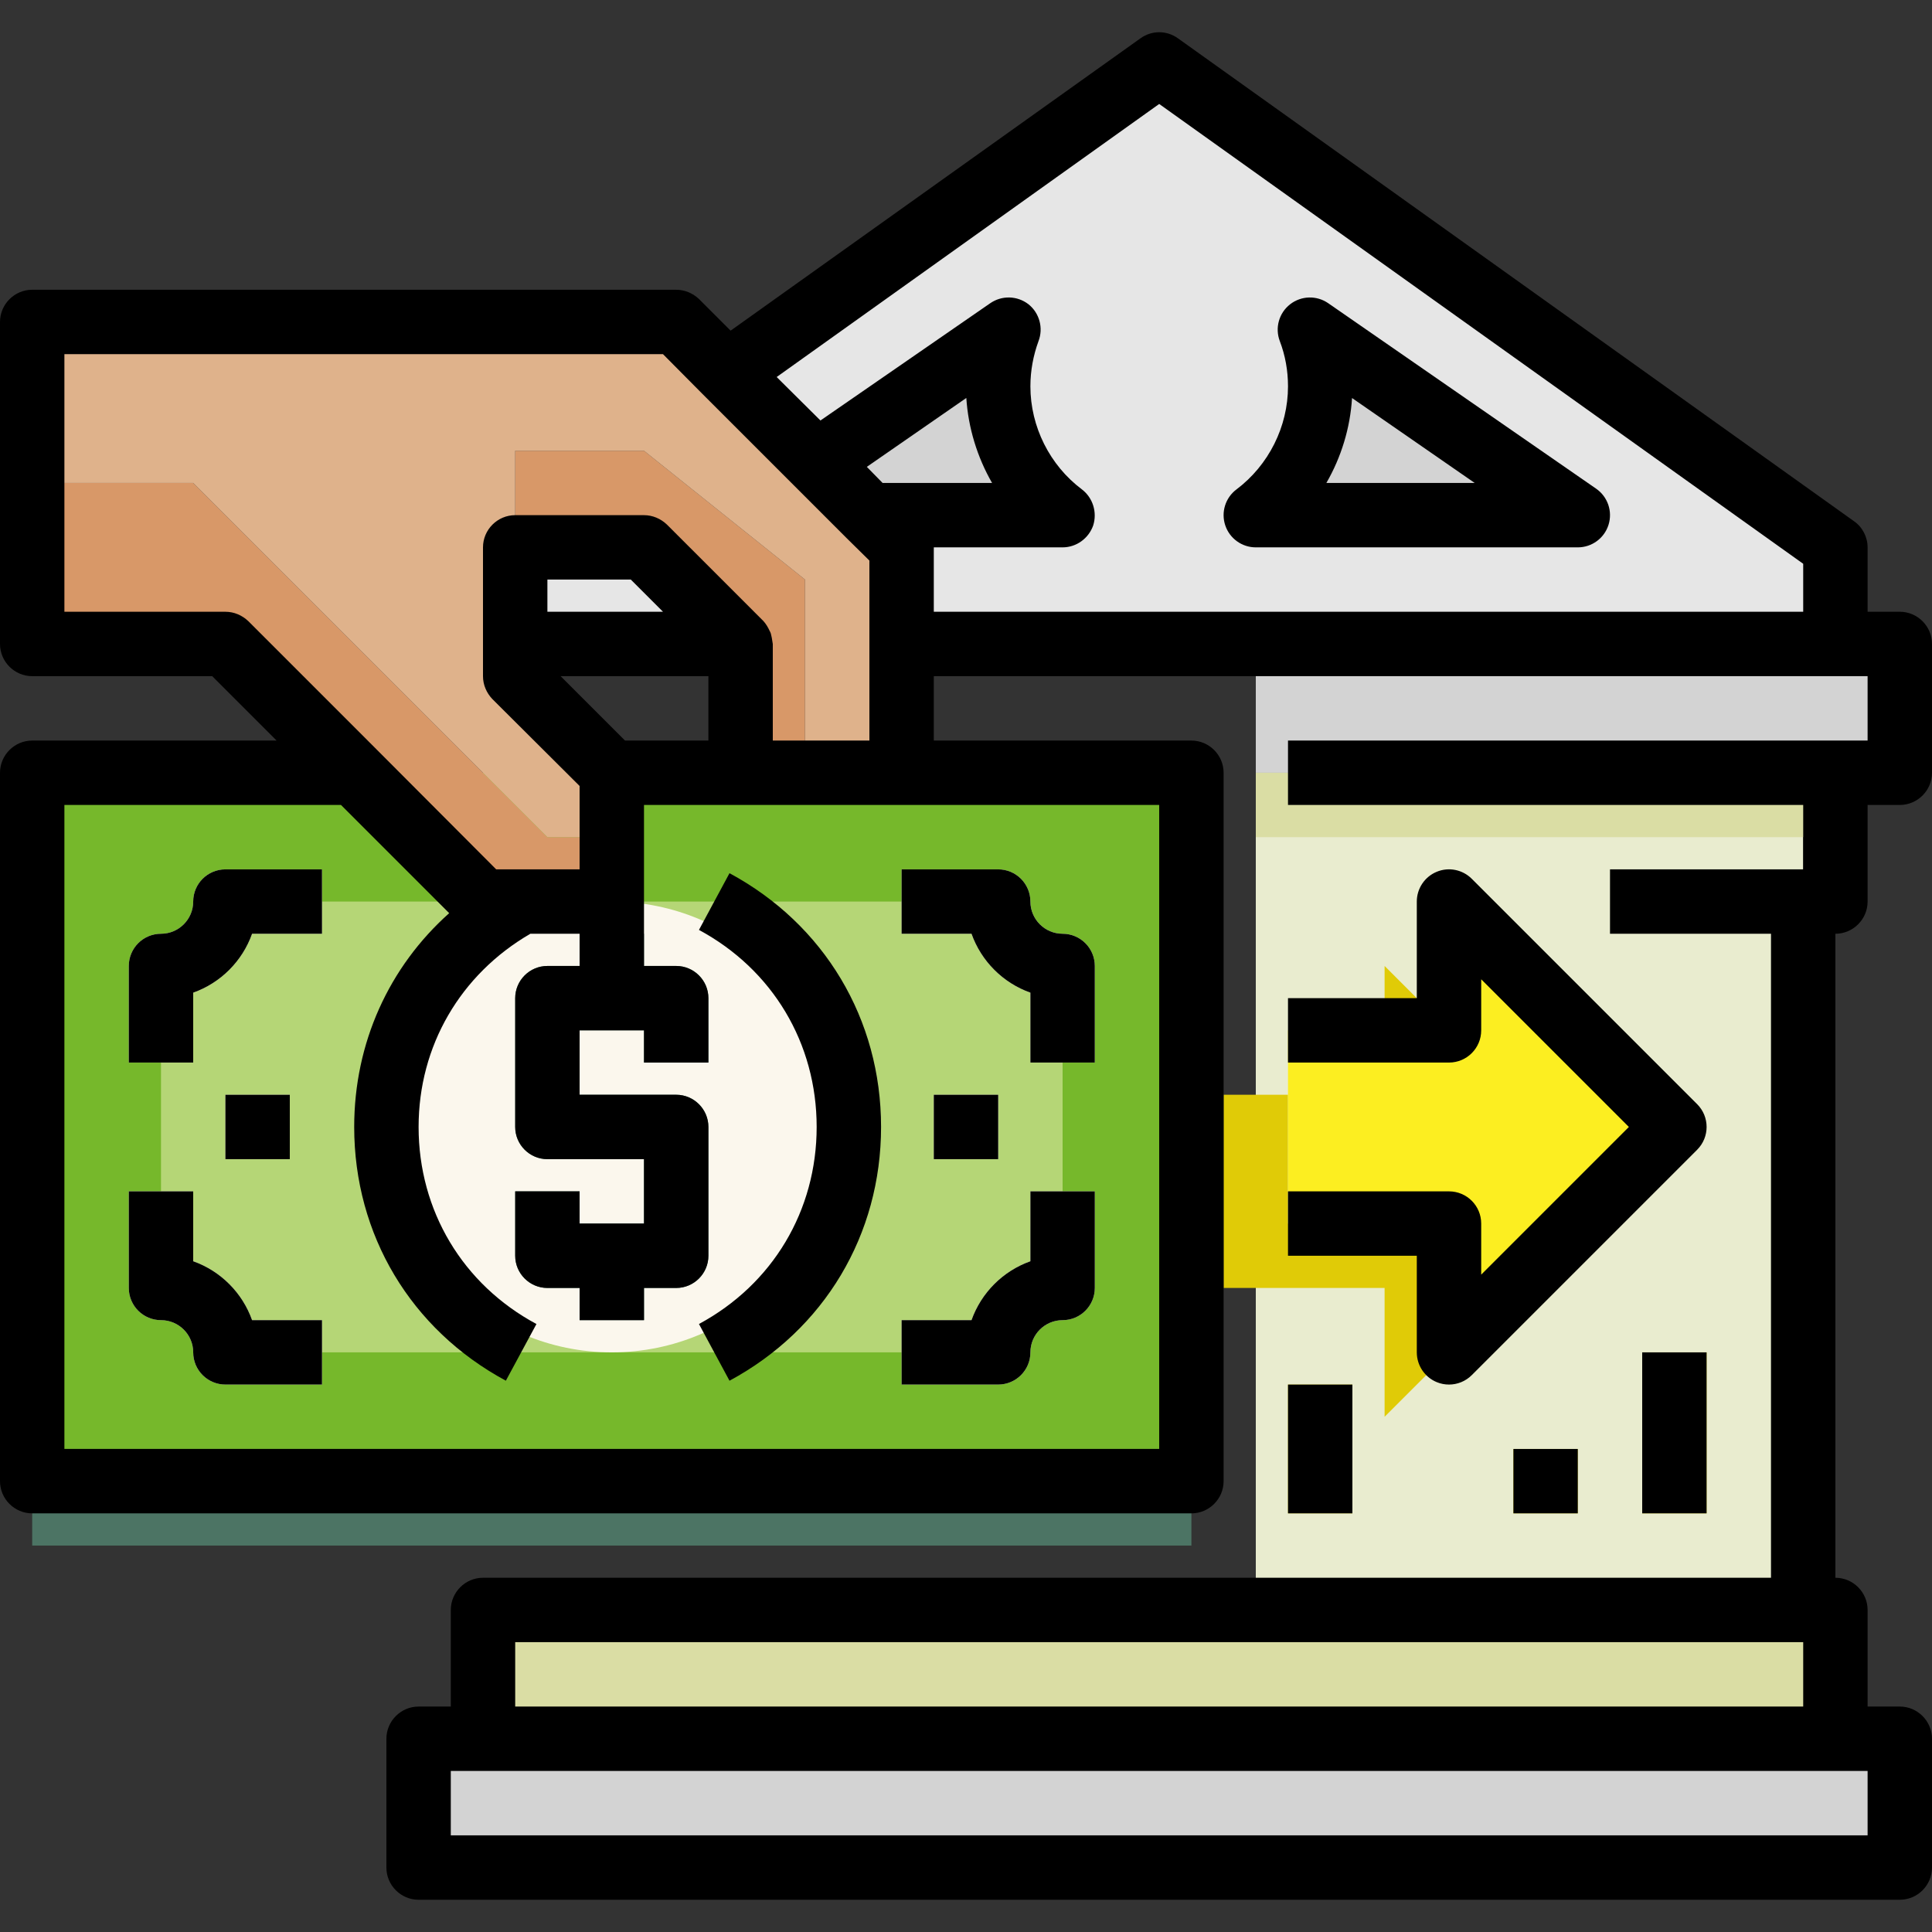
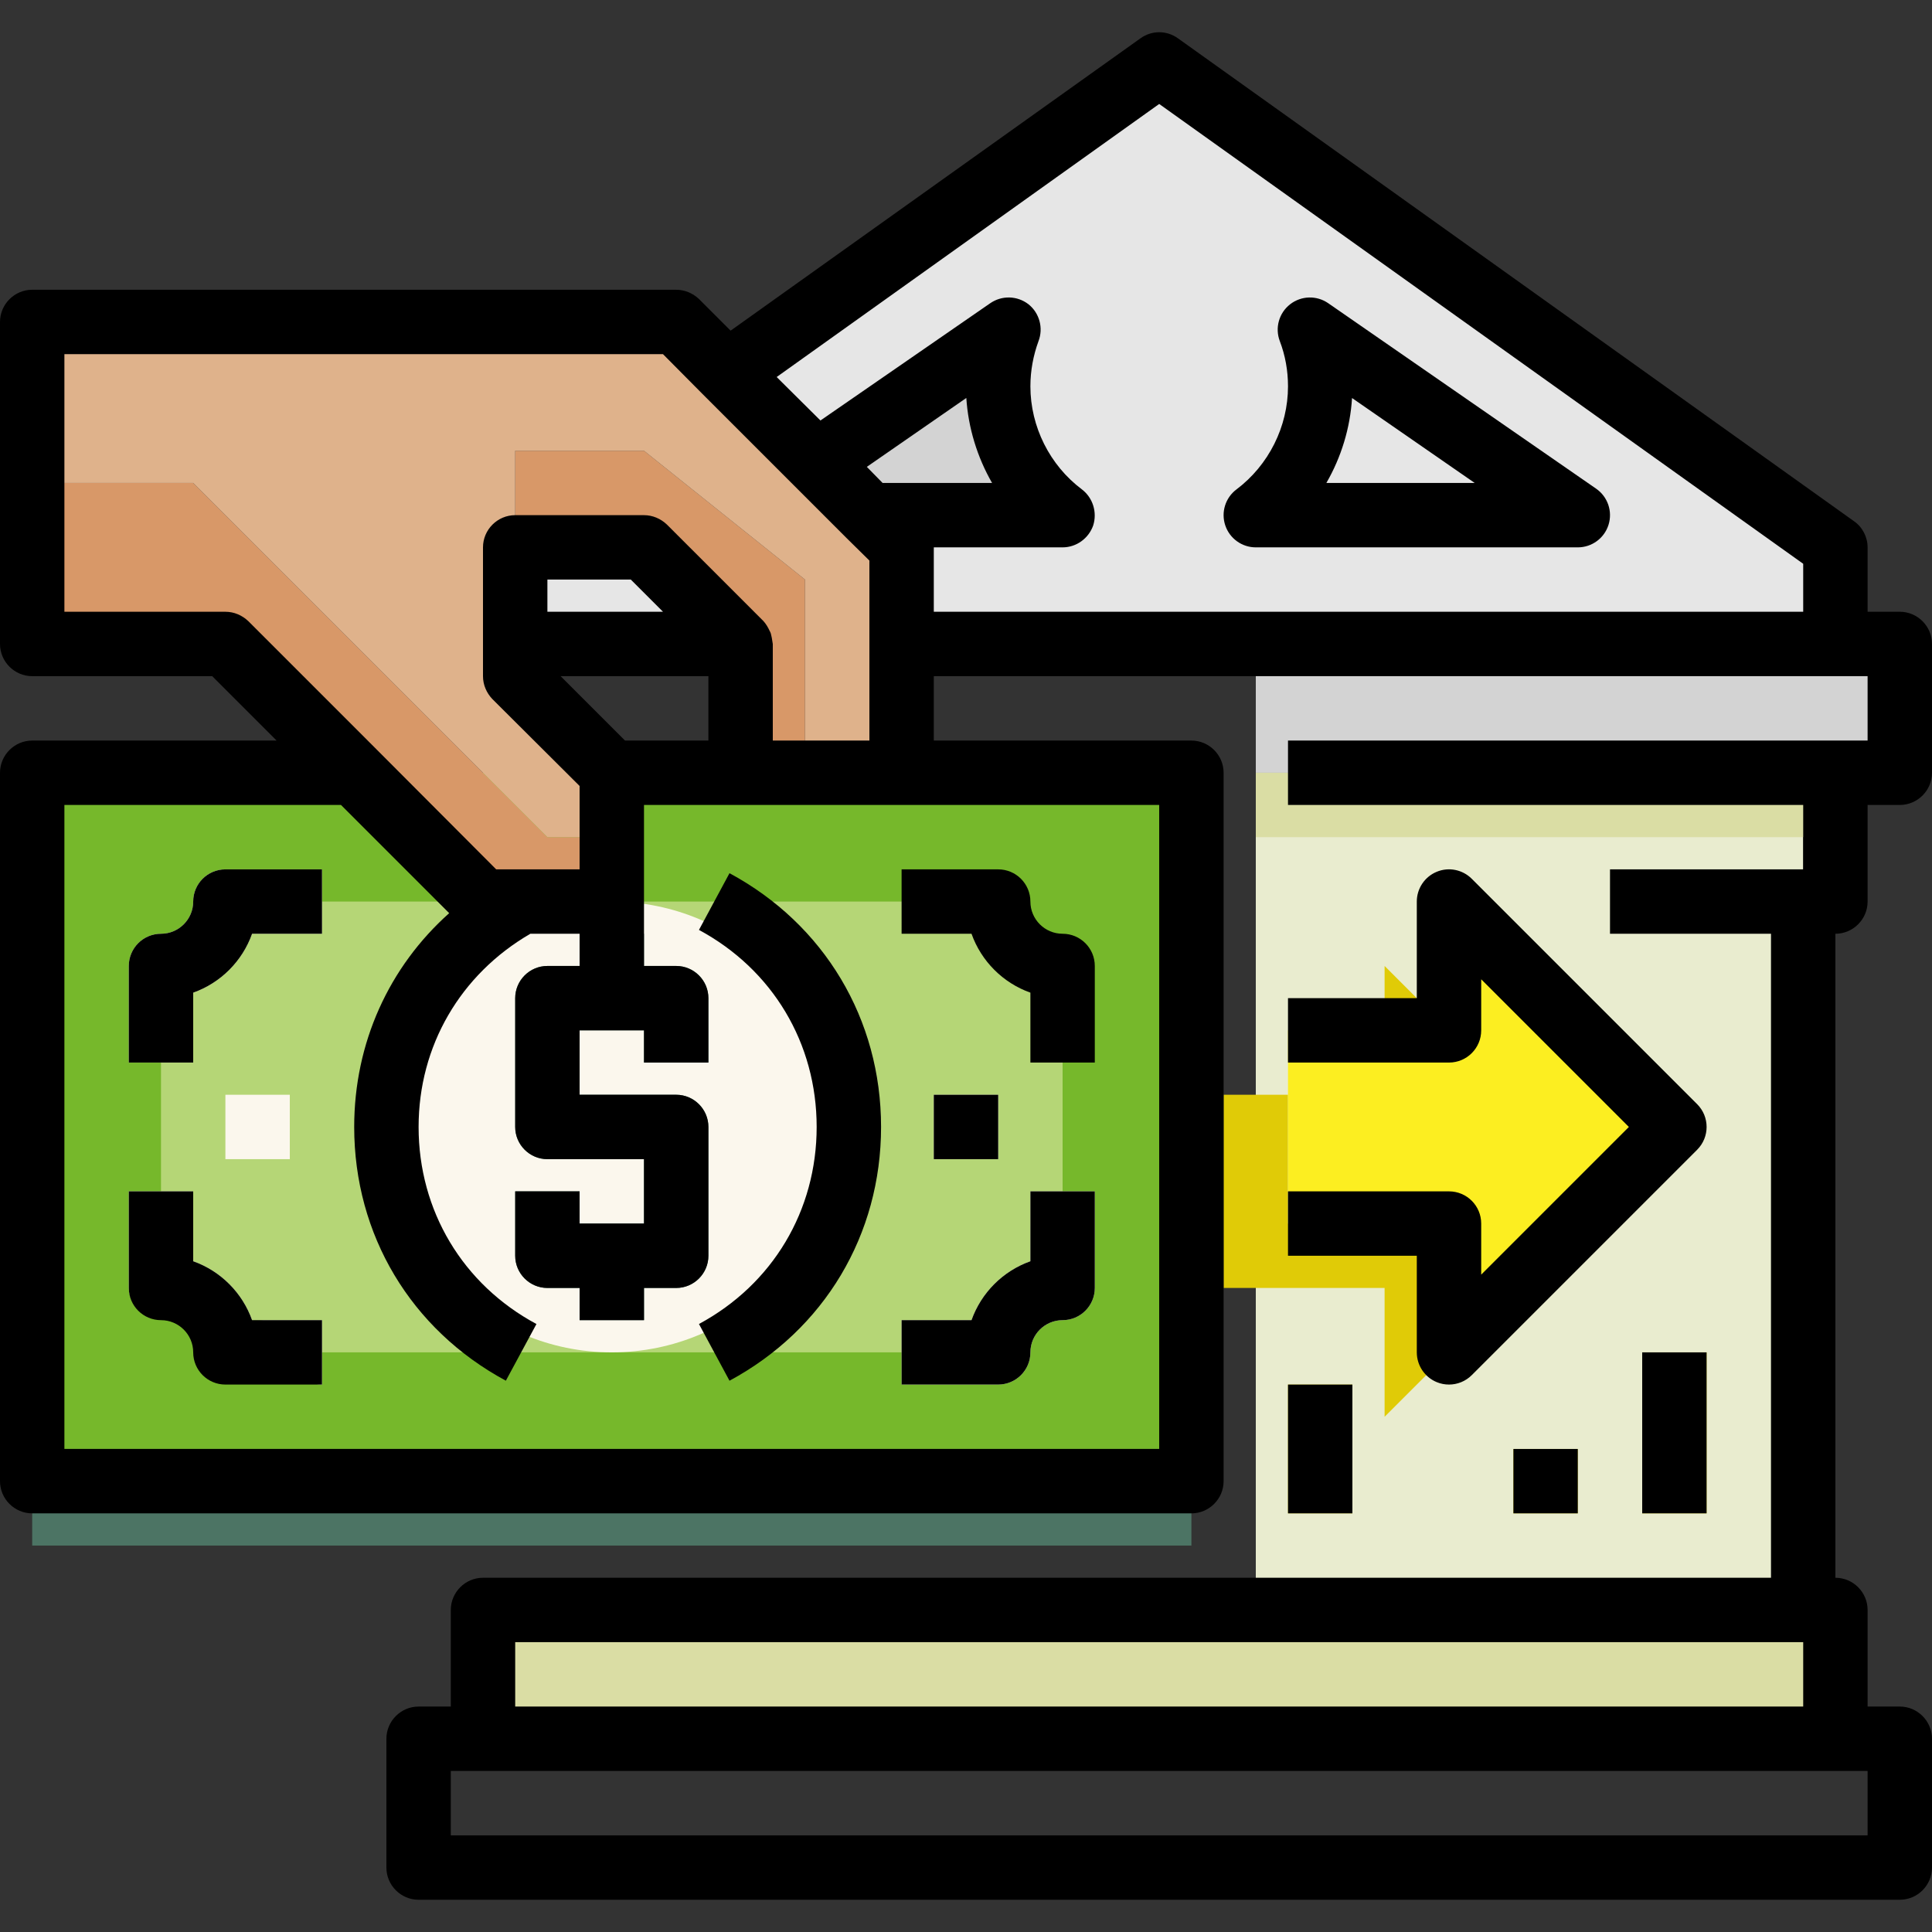
<svg xmlns="http://www.w3.org/2000/svg" version="1.1" id="Capa_1" x="0px" y="0px" viewBox="0 0 480 480" style="enable-background:new 0 0 480 480;" xml:space="preserve">
  <rect x="0" y="0" width="480" height="480" fill="#333333" stroke="none" />
  <rect x="120" y="399.99" style="fill:#DADDA4;" width="336" height="32" />
  <g>
-     <rect x="104" y="431.99" style="fill:#D3D3D3;" width="368" height="32" />
    <rect x="312" y="159.99" style="fill:#D3D3D3;" width="160" height="32" />
  </g>
  <rect x="312" y="191.99" style="fill:#E9ECCF;" width="136" height="208" />
  <rect x="8" y="191.99" style="fill:#76B82B;" width="288" height="168" />
  <path style="fill:#B5D676;" d="M264,319.99v-80c-8.837,0-16-7.163-16-16H56c0,8.837-7.163,16-16,16v80c8.837,0,16,7.163,16,16h192  C248,327.154,255.163,319.99,264,319.99z" />
  <g>
-     <path style="fill:#FBF7ED;" d="M272,263.99v-24c0-4.422-3.582-8-8-8c-4.41,0-8-3.586-8-8c0-4.422-3.582-8-8-8h-24v16h17.371   c2.414,6.813,7.82,12.219,14.629,14.633v17.367H272z" />
    <path style="fill:#FBF7ED;" d="M272,319.99v-24h-16v17.367c-6.809,2.414-12.215,7.82-14.629,14.633H224v16h24c4.418,0,8-3.578,8-8   c0-4.414,3.59-8,8-8C268.418,327.99,272,324.412,272,319.99z" />
    <rect x="232" y="271.99" style="fill:#FBF7ED;" width="16" height="16" />
    <path style="fill:#FBF7ED;" d="M32,263.99v-24c0-4.422,3.582-8,8-8c4.41,0,8-3.586,8-8c0-4.422,3.582-8,8-8h24v16H62.629   c-2.414,6.813-7.82,12.219-14.629,14.633v17.367H32z" />
-     <path style="fill:#FBF7ED;" d="M32,319.99v-24h16v17.367c6.809,2.414,12.215,7.82,14.629,14.633H80v16H56c-4.418,0-8-3.578-8-8   c0-4.414-3.59-8-8-8C35.582,327.99,32,324.412,32,319.99z" />
+     <path style="fill:#FBF7ED;" d="M32,319.99v-24h16v17.367c6.809,2.414,12.215,7.82,14.629,14.633H80v16c-4.418,0-8-3.578-8-8   c0-4.414-3.59-8-8-8C35.582,327.99,32,324.412,32,319.99z" />
    <rect x="56" y="271.99" style="fill:#FBF7ED;" width="16" height="16" />
    <circle style="fill:#FBF7ED;" cx="152" cy="279.99" r="56" />
  </g>
  <path style="fill:#4C7464;" d="M144,295.99h-16v16c0,4.422,3.582,8,8,8h8v8h16v-8h8c4.418,0,8-3.578,8-8v-32c0-4.422-3.582-8-8-8  h-24v-16h16v8h16v-16c0-4.422-3.582-8-8-8h-8v-8h-16v8h-8c-4.418,0-8,3.578-8,8v32c0,4.422,3.582,8,8,8h24v16h-16V295.99z" />
  <g>
    <polygon style="fill:#E0CB07;" points="344,239.99 360,255.99 344,255.99  " />
    <polygon style="fill:#E0CB07;" points="320,271.99 320,303.99 360,303.99 360,335.99 344,351.99 344,319.99 304,319.99 304,271.99     " />
  </g>
  <polygon style="fill:#FCEE21;" points="344,255.99 360,255.99 360,223.99 416,279.99 400,295.99 360,335.99 360,303.99 320,303.99   320,271.99 320,255.99 " />
  <rect x="312" y="191.99" style="fill:#DADDA4;" width="144" height="16" />
  <g>
    <rect x="408" y="335.99" style="fill:#FCEE21;" width="16" height="40" />
    <rect x="376" y="359.99" style="fill:#FCEE21;" width="16" height="16" />
    <rect x="320" y="343.99" style="fill:#FCEE21;" width="16" height="32" />
  </g>
  <g>
    <polygon style="fill:#E6E6E6;" points="180.64,92.63 202.88,114.87 224,135.99 224,159.99 456,159.99 456,135.99 288,15.99  " />
    <polygon style="fill:#E6E6E6;" points="128,135.99 128,159.99 184,159.99 160,135.99  " />
  </g>
  <g>
-     <path style="fill:#D3D3D3;" d="M312,127.99h80l-66.56-46.08c1.68,4.4,2.56,9.12,2.56,14.08C328,109.03,321.68,120.71,312,127.99z" />
    <path style="fill:#D3D3D3;" d="M202.88,114.87L216,127.99h48c-9.68-7.28-16-18.96-16-32c0-4.96,0.88-9.68,2.56-14.08L202.88,114.87   z" />
  </g>
  <rect x="8" y="359.99" style="fill:#4C7464;" width="288" height="24" />
  <g>
    <polygon style="fill:#D89868;" points="136,207.99 152,207.99 152,223.99 120,223.99 56,159.99 8,159.99 8,119.99 48,119.99  " />
    <polygon style="fill:#D89868;" points="160,111.99 200,143.99 200,191.99 184,191.99 184,159.99 160,135.99 128,135.99 128,111.99     " />
  </g>
  <polygon style="fill:#DFB28B;" points="168,79.99 180.64,92.63 202.88,114.87 224,135.99 224,191.99 200,191.99 200,143.99   160,111.99 128,111.99 128,135.99 128,151.99 128,167.99 152,191.99 152,207.99 136,207.99 48,119.99 8,119.99 8,79.99 " />
  <path d="M224,231.99h17.371c2.414,6.813,7.82,12.219,14.629,14.633v17.367h16v-24c0-4.422-3.582-8-8-8c-4.41,0-8-3.586-8-8  c0-4.422-3.582-8-8-8h-24V231.99z" />
  <path d="M256,313.357c-6.809,2.414-12.215,7.82-14.629,14.633H224v16h24c4.418,0,8-3.578,8-8c0-4.414,3.59-8,8-8  c4.418,0,8-3.578,8-8v-24h-16V313.357z" />
  <path d="M48,223.99c0,4.414-3.59,8-8,8c-4.418,0-8,3.578-8,8v24h16v-17.367c6.809-2.414,12.215-7.82,14.629-14.633H80v-16H56  C51.582,215.99,48,219.568,48,223.99z" />
  <path d="M48,313.357V295.99H32v24c0,4.422,3.582,8,8,8c4.41,0,8,3.586,8,8c0,4.422,3.582,8,8,8h24v-16H62.629  C60.215,321.177,54.809,315.771,48,313.357z" />
  <path d="M181.242,216.943l-7.586,14.094c18.309,9.859,29.242,28.156,29.242,48.953s-10.934,39.094-29.242,48.953l7.586,14.094  c23.578-12.703,37.656-36.266,37.656-63.047S204.82,229.646,181.242,216.943z" />
  <rect x="232" y="271.99" width="16" height="16" />
-   <rect x="56" y="271.99" width="16" height="16" />
  <path d="M464,223.99v-24h8c4.4,0,8-3.6,8-8v-32c0-4.4-3.6-8-8-8h-8v-16c0-2.56-1.28-5.04-3.36-6.48l-168-120c-2.8-2-6.48-2-9.28,0  L181.52,82.15l-7.84-7.84c-1.52-1.44-3.52-2.32-5.68-2.32H8c-4.4,0-8,3.6-8,8v80c0,4.4,3.6,8,8,8h44.72l16,16H8c-4.4,0-8,3.6-8,8  v176c0,4.4,3.6,8,8,8h288c4.4,0,8-3.6,8-8v-176c0-4.4-3.6-8-8-8h-64v-16h232v16H320v16h128v16h-48v16h40v160H120c-4.4,0-8,3.6-8,8  v24h-8c-4.4,0-8,3.6-8,8v32c0,4.4,3.6,8,8,8h368c4.4,0,8-3.6,8-8v-32c0-4.4-3.6-8-8-8h-8v-24c0-4.4-3.6-8-8-8v-160  C460.4,231.99,464,228.39,464,223.99z M61.68,154.31c-1.52-1.44-3.52-2.32-5.68-2.32H16v-64h148.72l10.24,10.32l35.36,35.36  l5.68,5.6v44.72h-24v-24c0-0.16-0.08-0.32-0.08-0.48c-0.08-0.72-0.24-1.44-0.4-2.08c-0.08-0.24-0.16-0.48-0.32-0.72  c-0.4-0.88-0.88-1.68-1.52-2.4l-24-24c-1.52-1.44-3.52-2.32-5.68-2.32h-32c-4.4,0-8,3.6-8,8v32c0,2.16,0.88,4.16,2.32,5.68  l21.68,21.6v20.72h-20.72l-29.6-29.68L61.68,154.31z M139.28,167.99H176v16h-20.72L139.28,167.99z M136,151.99v-8h20.72l8,8H136z   M288,199.99v160H16v-160h68.72l26.88,26.88C96.64,240.23,88,259.11,88,279.99c0,26.8,14.08,50.32,37.68,63.04l7.6-14.08  c-18.32-9.84-29.28-28.16-29.28-48.96c0-20.16,10.4-37.92,27.76-48H144v8h-8c-4.4,0-8,3.6-8,8v32c0,4.4,3.6,8,8,8h24v16h-16v-8h-16  v16c0,4.4,3.6,8,8,8h8v8h16v-8h8c4.4,0,8-3.6,8-8v-32c0-4.4-3.6-8-8-8h-24v-16h16v8h16v-16c0-4.4-3.6-8-8-8h-8v-40H288z   M219.28,119.99l-3.92-4l24.72-17.12c0.48,7.44,2.72,14.72,6.4,21.12H219.28z M448,151.99H232v-16h32c3.44,0,6.48-2.24,7.6-5.44  c1.04-3.28-0.08-6.88-2.8-8.96c-8-6-12.8-15.6-12.8-25.6c0-3.92,0.72-7.68,2-11.2c1.28-3.28,0.24-7.04-2.48-9.2  c-2.8-2.16-6.64-2.24-9.52-0.24l-42.16,29.12l-10.88-10.8L288,25.83l160,114.24V151.99z M128,407.99h320v16H128V407.99z M464,439.99  v16H112v-16H464z" />
  <path d="M360,295.99h-40v16h32v24c0,3.234,1.949,6.156,4.938,7.391c0.992,0.414,2.031,0.609,3.063,0.609  c2.082,0,4.125-0.813,5.656-2.344l56-56c3.125-3.125,3.125-8.188,0-11.313l-56-56c-2.293-2.289-5.73-2.984-8.719-1.734  c-2.988,1.234-4.938,4.156-4.938,7.391v24h-32v16h40c4.418,0,8-3.578,8-8v-12.688l36.688,36.688L368,316.677V303.99  C368,299.568,364.418,295.99,360,295.99z" />
  <rect x="408" y="335.99" width="16" height="40" />
  <rect x="376" y="359.99" width="16" height="16" />
  <rect x="320" y="343.99" width="16" height="32" />
  <path d="M312,135.99h80c3.5,0,6.594-2.273,7.637-5.617c1.043-3.336-0.207-6.969-3.082-8.961l-66.559-46.078  c-2.887-2-6.73-1.883-9.492,0.281c-2.758,2.164-3.789,5.875-2.535,9.148C319.316,88.295,320,92.076,320,95.99  c0,10-4.789,19.57-12.809,25.609c-2.75,2.063-3.871,5.664-2.777,8.93C305.504,133.787,308.559,135.99,312,135.99z M335.91,98.888  l30.48,21.102h-36.859C333.227,113.584,335.449,106.357,335.91,98.888z" />
  <g>
</g>
  <g>
</g>
  <g>
</g>
  <g>
</g>
  <g>
</g>
  <g>
</g>
  <g>
</g>
  <g>
</g>
  <g>
</g>
  <g>
</g>
  <g>
</g>
  <g>
</g>
  <g>
</g>
  <g>
</g>
  <g>
</g>
</svg>